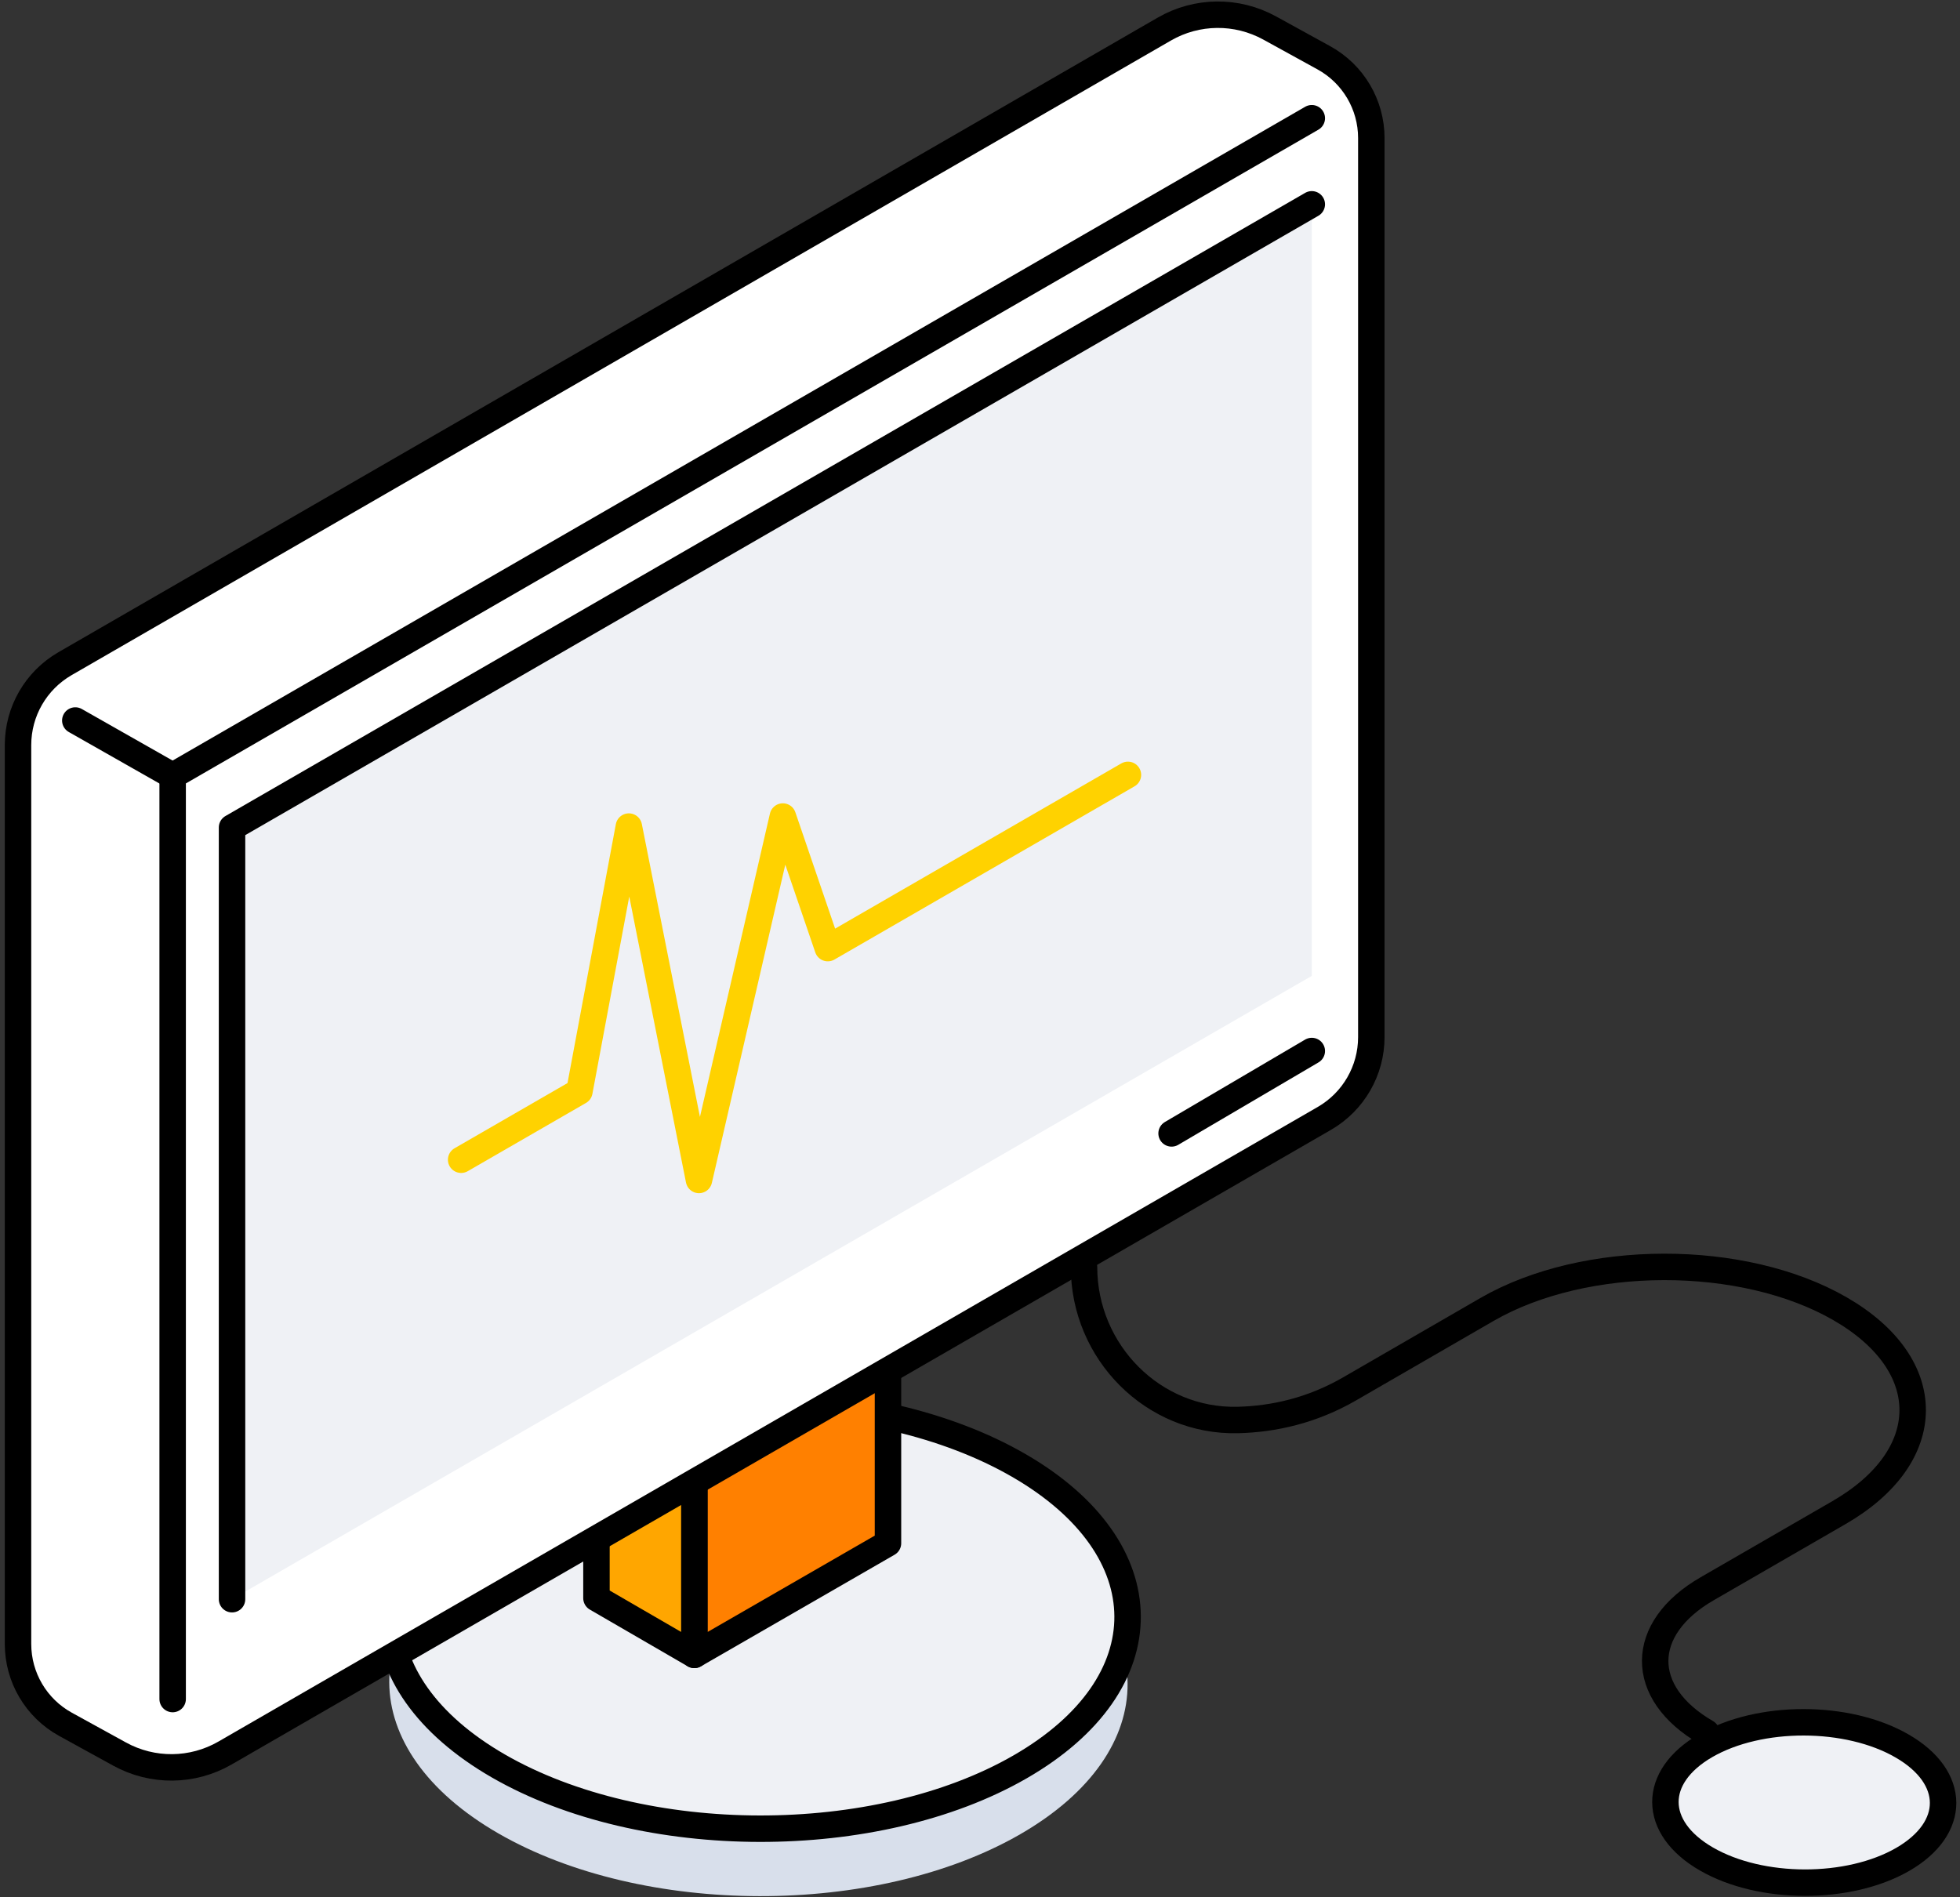
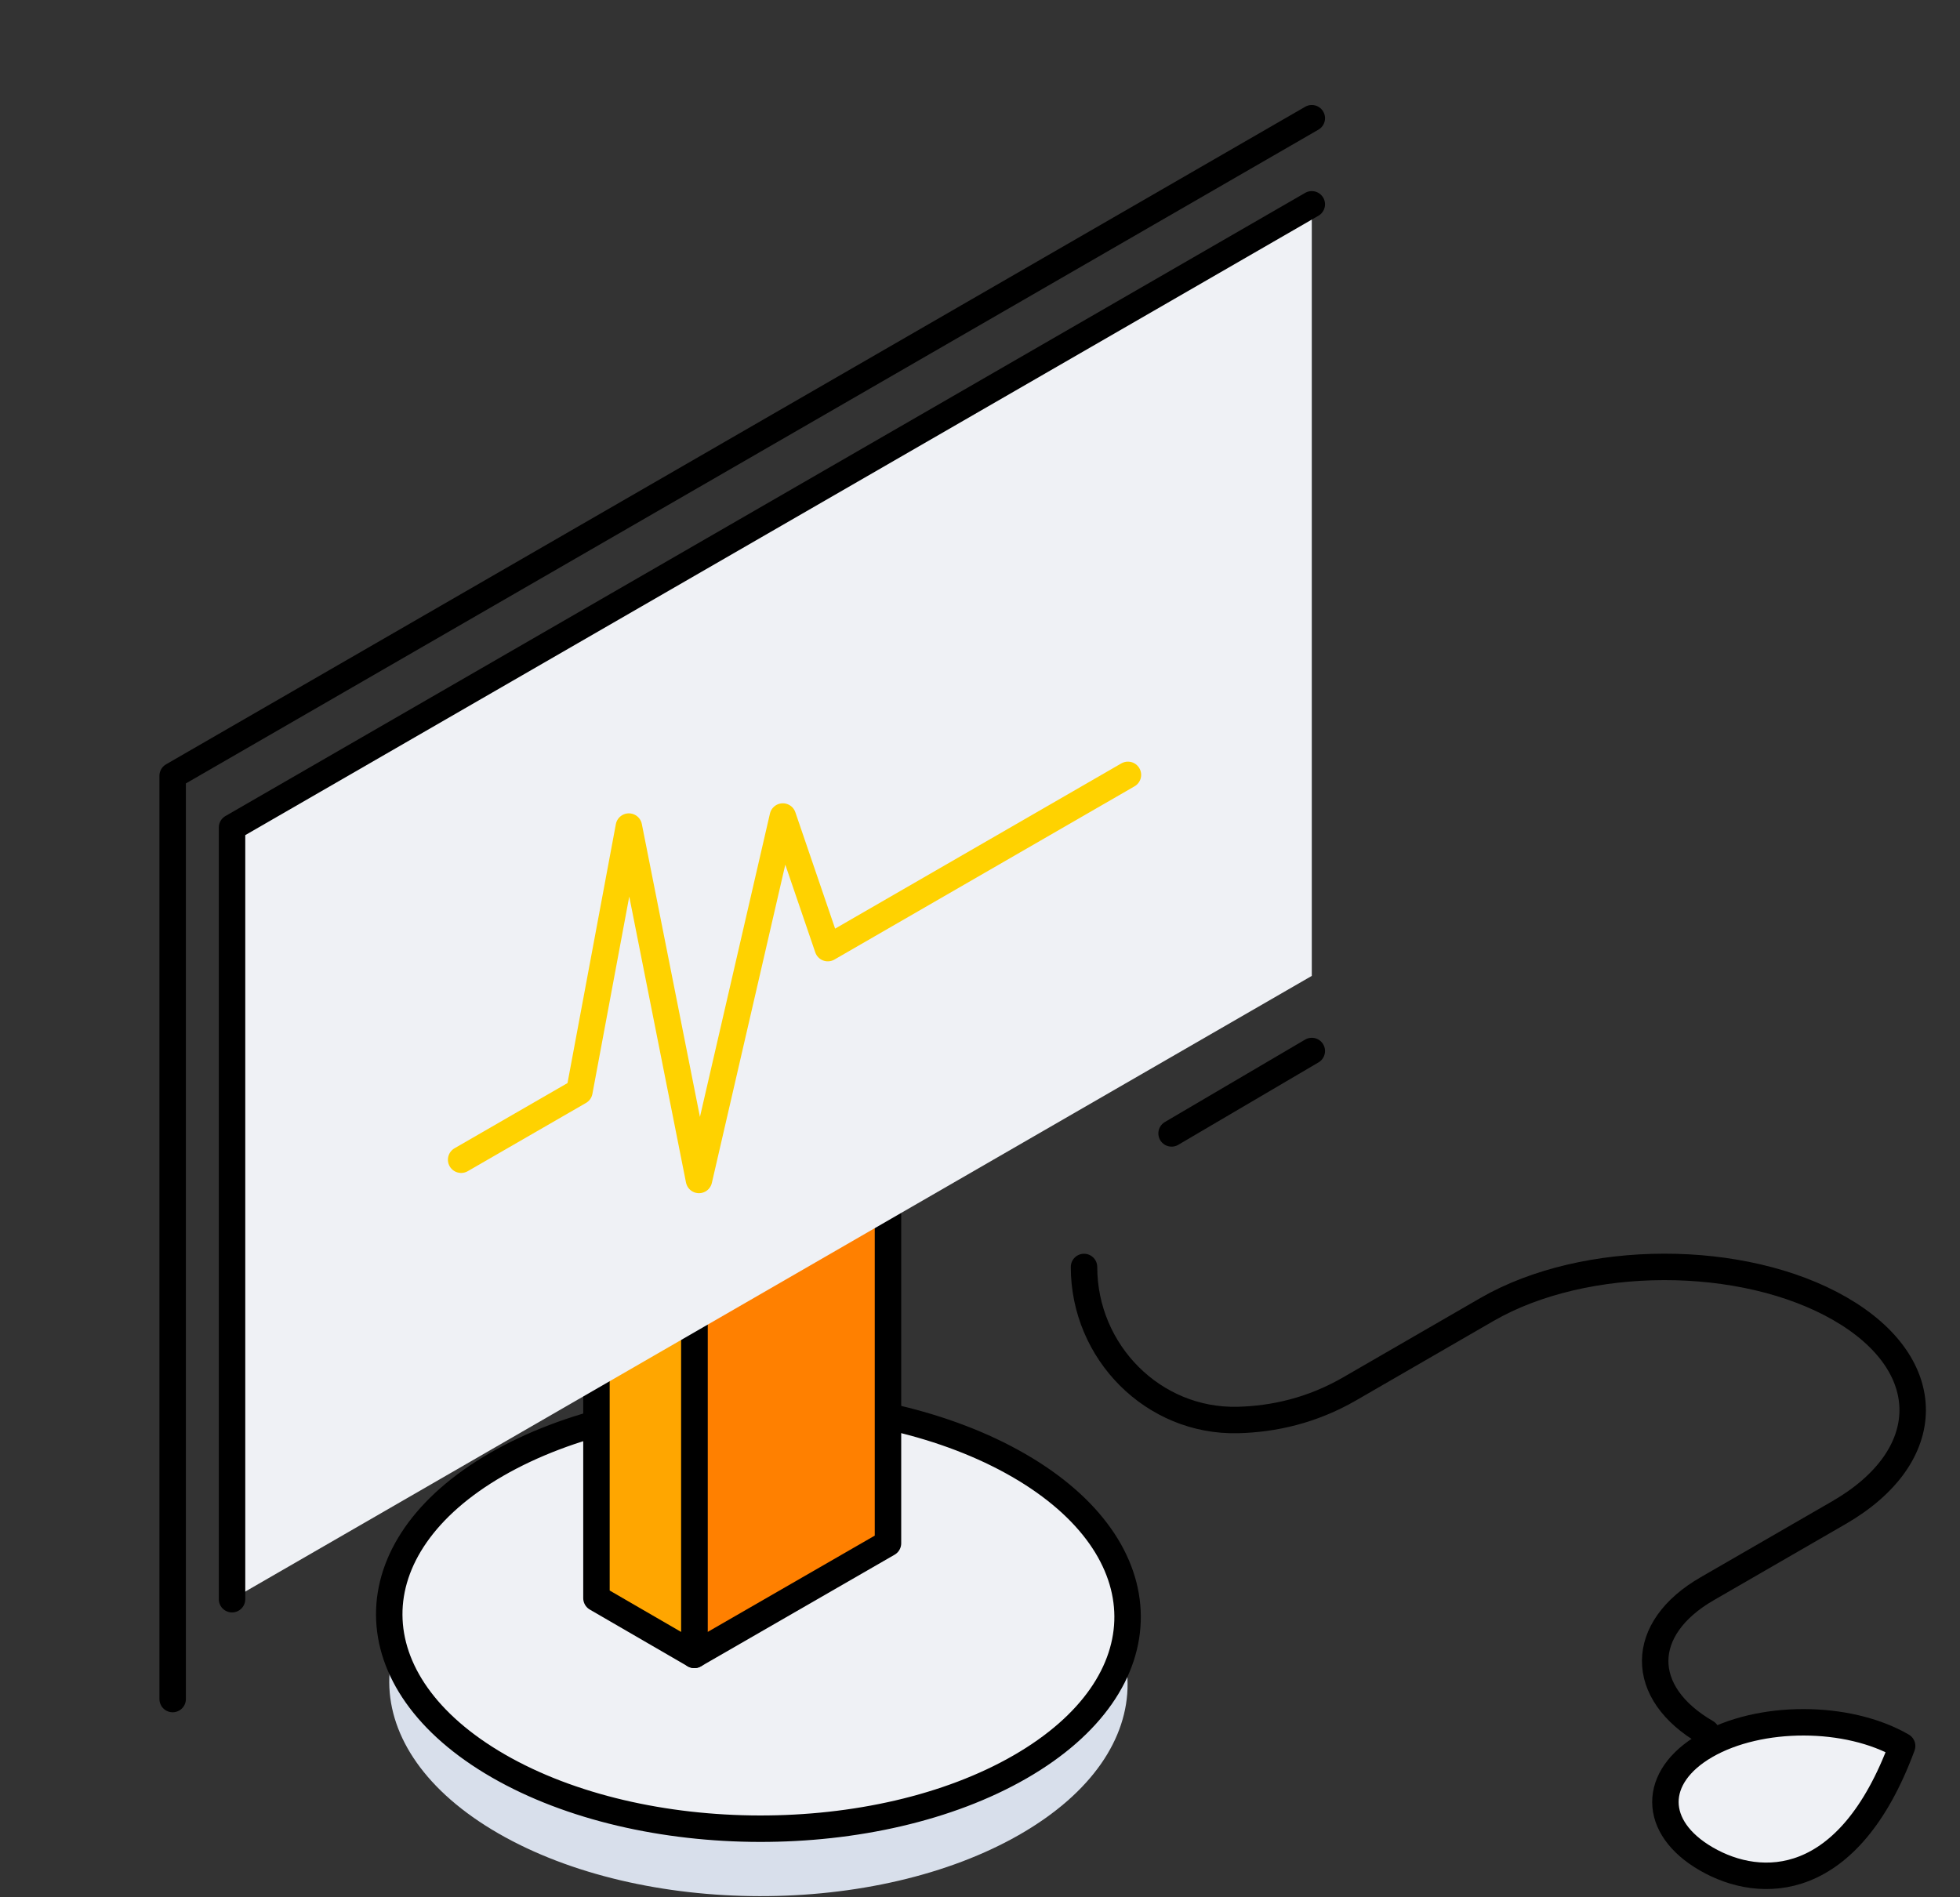
<svg xmlns="http://www.w3.org/2000/svg" width="282" height="273" viewBox="0 0 282 273" fill="none">
  <rect x="0" y="0" width="282" height="273" fill="#333333" stroke="none" />
  <path d="M71.447 220.437C92.134 208.504 125.762 208.561 146.563 220.57C167.364 232.579 167.479 252.009 146.792 263.942C126.105 275.875 92.477 275.818 71.675 263.809C50.874 251.8 50.76 232.369 71.447 220.437Z" fill="#D8DFEB" />
  <path d="M71.447 210.731C92.134 198.798 125.762 198.855 146.563 210.864C167.364 222.873 167.479 242.304 146.792 254.236C126.105 266.169 92.477 266.112 71.675 254.103C50.874 242.094 50.76 222.663 71.447 210.731Z" fill="#EFF1F5" stroke="black" stroke-width="3.806" stroke-linecap="round" stroke-linejoin="round" />
-   <path d="M245.413 251.191C253.196 246.7 265.852 246.719 273.674 251.248C281.496 255.759 281.534 263.067 273.769 267.558C265.985 272.049 253.33 272.03 245.508 267.501C237.686 262.99 237.648 255.682 245.413 251.191Z" fill="#EFF1F5" stroke="black" stroke-width="3.806" stroke-linecap="round" stroke-linejoin="round" />
+   <path d="M245.413 251.191C253.196 246.7 265.852 246.719 273.674 251.248C265.985 272.049 253.33 272.03 245.508 267.501C237.686 262.99 237.648 255.682 245.413 251.191Z" fill="#EFF1F5" stroke="black" stroke-width="3.806" stroke-linecap="round" stroke-linejoin="round" />
  <path d="M245.508 249.307C235.65 243.617 235.688 234.348 245.622 228.62L264.596 217.658C278.66 209.532 278.736 196.4 264.748 188.331C250.76 180.262 228.037 180.3 213.954 188.426L194.2 199.845C188.738 203.004 183.219 204.203 178.118 204.336C165.9 204.641 155.966 194.535 155.966 182.317" stroke="black" stroke-width="3.806" stroke-linecap="round" stroke-linejoin="round" />
  <path d="M127.761 222.073L99.899 238.136V185.876L127.761 169.795V222.073Z" fill="#FF8000" stroke="black" stroke-width="3.806" stroke-linecap="round" stroke-linejoin="round" />
  <path d="M85.817 229.971L99.9 238.136V185.876L85.817 177.712V229.971Z" fill="#FFA600" stroke="black" stroke-width="3.806" stroke-linecap="round" stroke-linejoin="round" />
-   <path d="M167.518 4.185L9.33 95.516C5.162 97.933 2.593 102.386 2.593 107.201V236.575C2.593 241.371 5.201 245.805 9.425 248.127L17.209 252.409C21.948 255.016 27.695 254.959 32.377 252.257L190.565 160.926C194.733 158.509 197.302 154.056 197.302 149.241V19.866C197.302 15.071 194.694 10.636 190.47 8.315L182.686 4.033C177.947 1.425 172.2 1.482 167.518 4.185Z" fill="white" stroke="black" stroke-width="3.806" stroke-linecap="round" stroke-linejoin="round" />
  <path d="M188.737 29.401L33.385 119.076V230.124L188.737 140.429V29.401Z" fill="#EFF1F5" />
  <path d="M188.738 17.012L24.841 111.635V244.492" stroke="black" stroke-width="3.806" stroke-linecap="round" stroke-linejoin="round" />
-   <path d="M24.84 111.635L10.834 103.68" stroke="black" stroke-width="3.806" stroke-linecap="round" stroke-linejoin="round" />
  <path d="M188.738 151.239L168.564 163.096" stroke="black" stroke-width="3.806" stroke-linecap="round" stroke-linejoin="round" />
  <path d="M66.348 166.883L83.362 157.063L90.479 118.943L100.566 169.795L112.632 117.497L119.102 136.433L162.284 111.502" stroke="#FFD200" stroke-width="3.806" stroke-linecap="round" stroke-linejoin="round" />
  <path d="M188.737 29.401L33.385 119.076V230.124" stroke="black" stroke-width="3.806" stroke-linecap="round" stroke-linejoin="round" />
</svg>